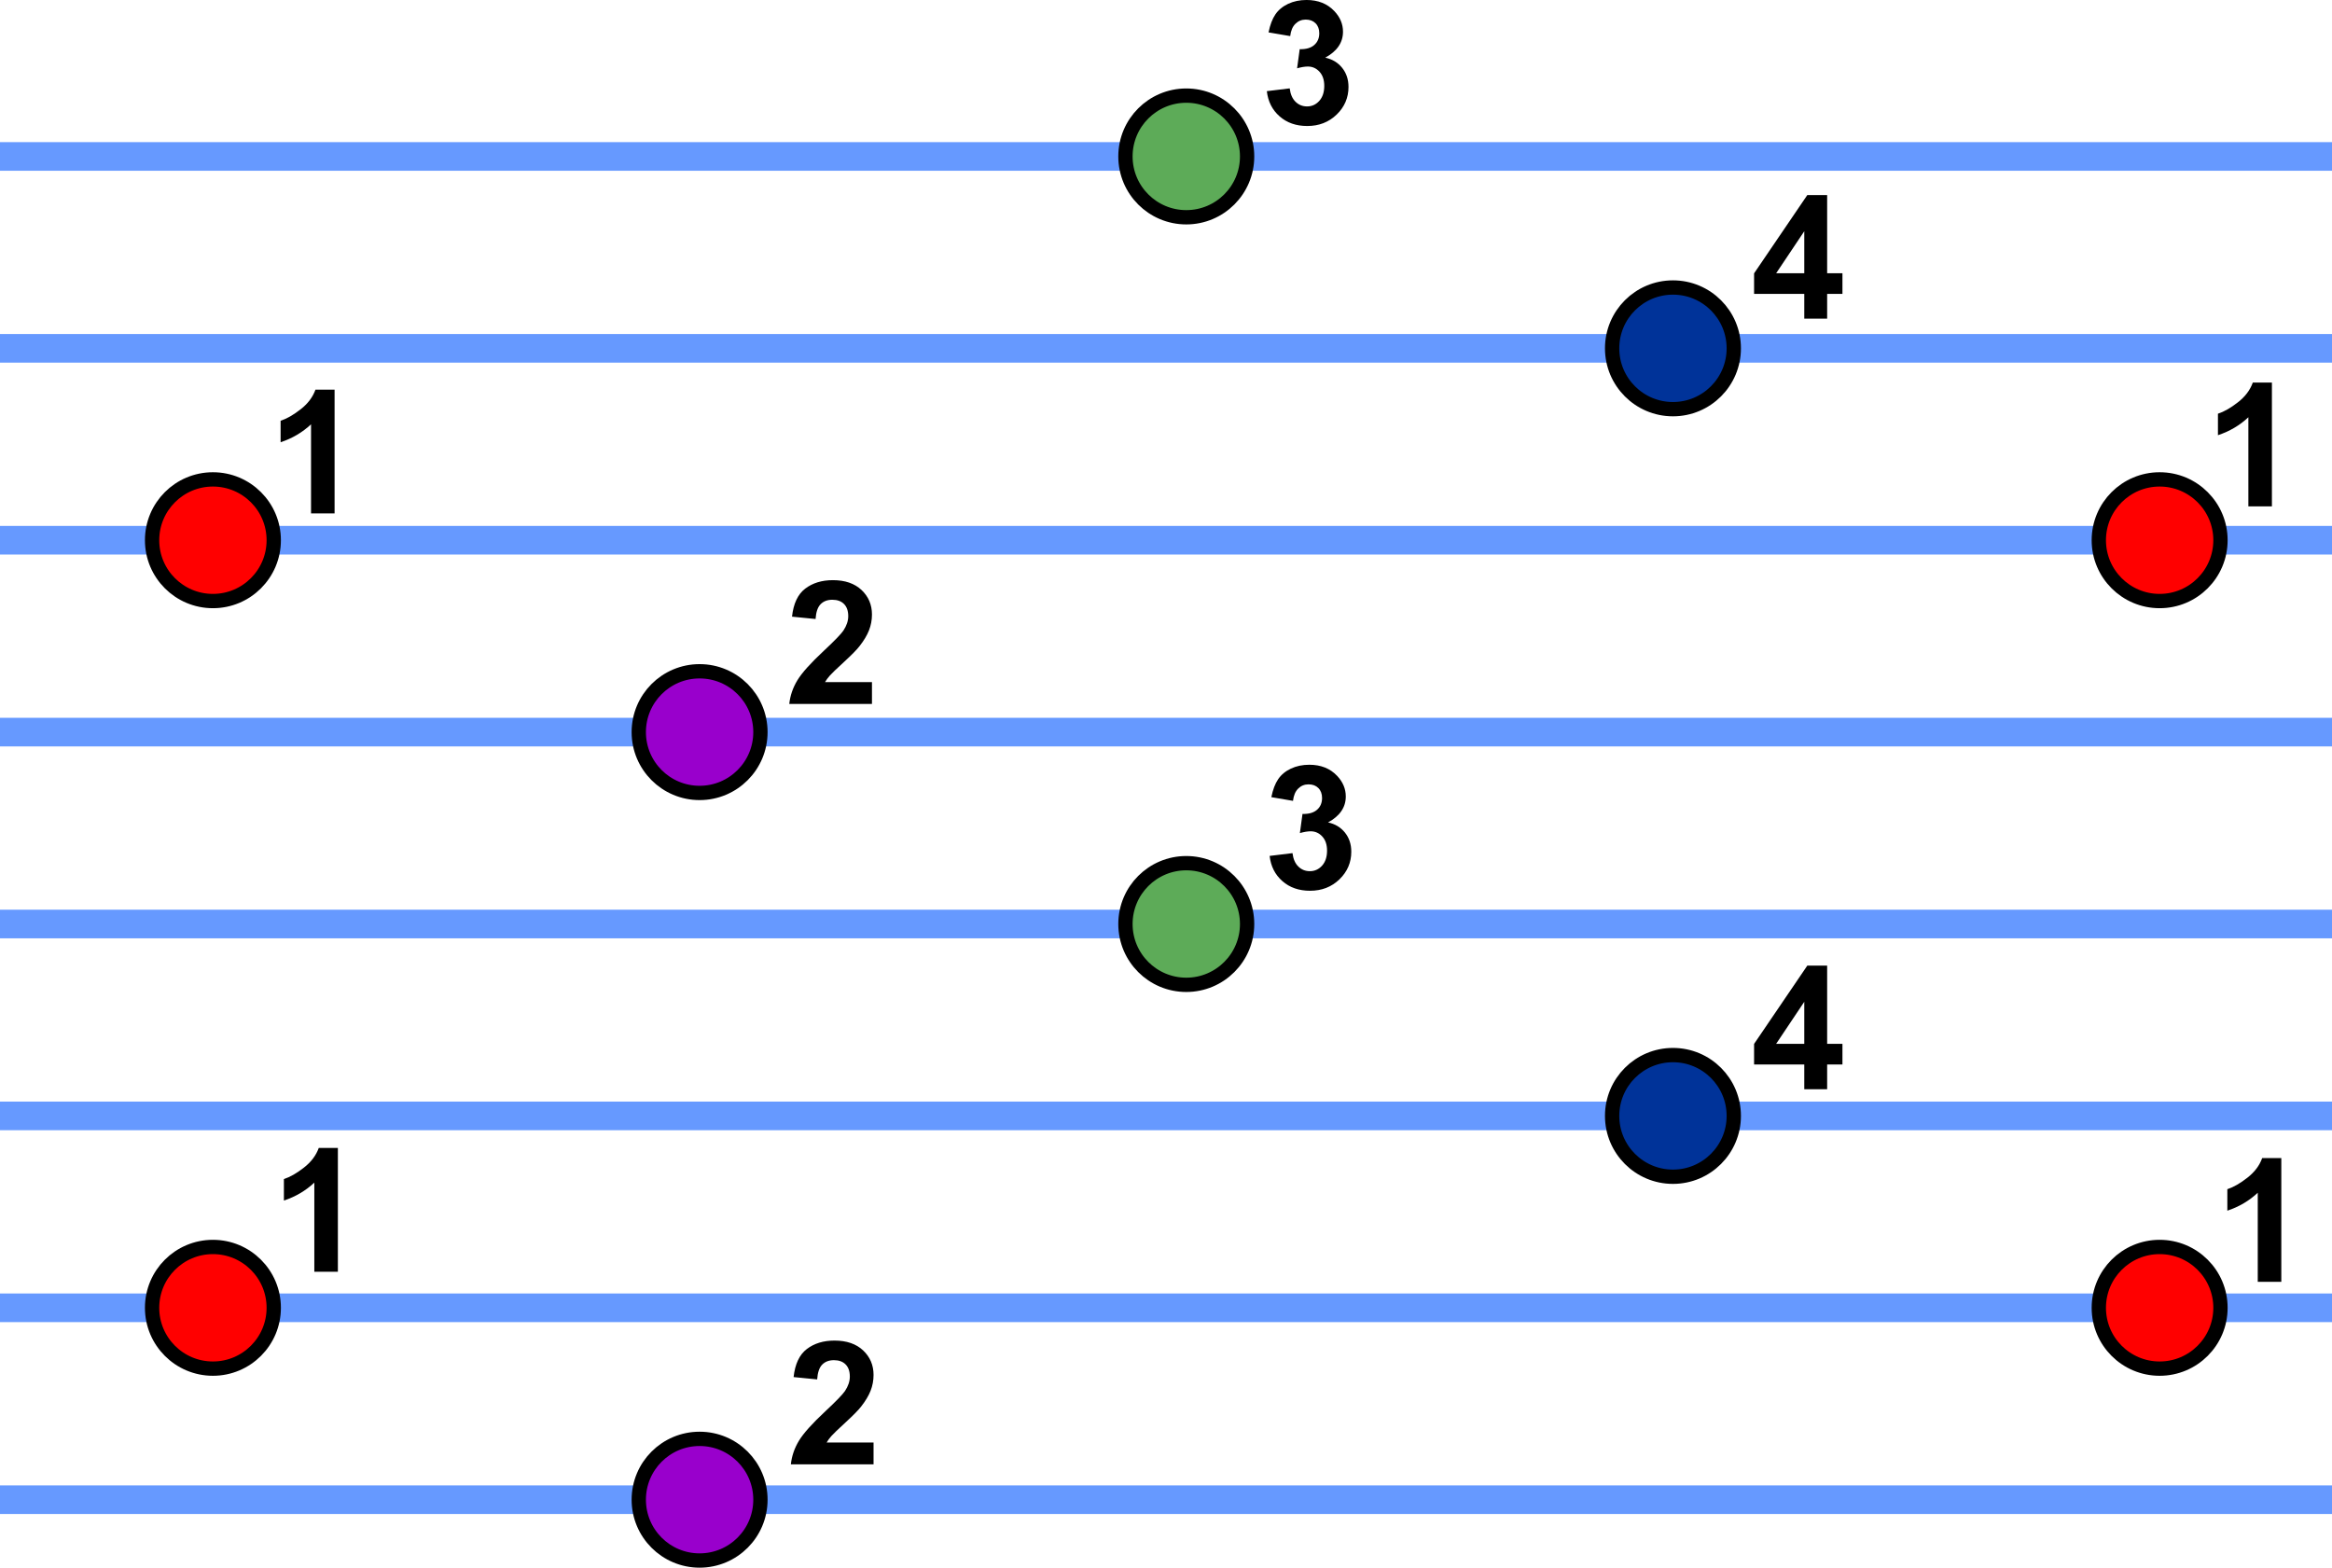
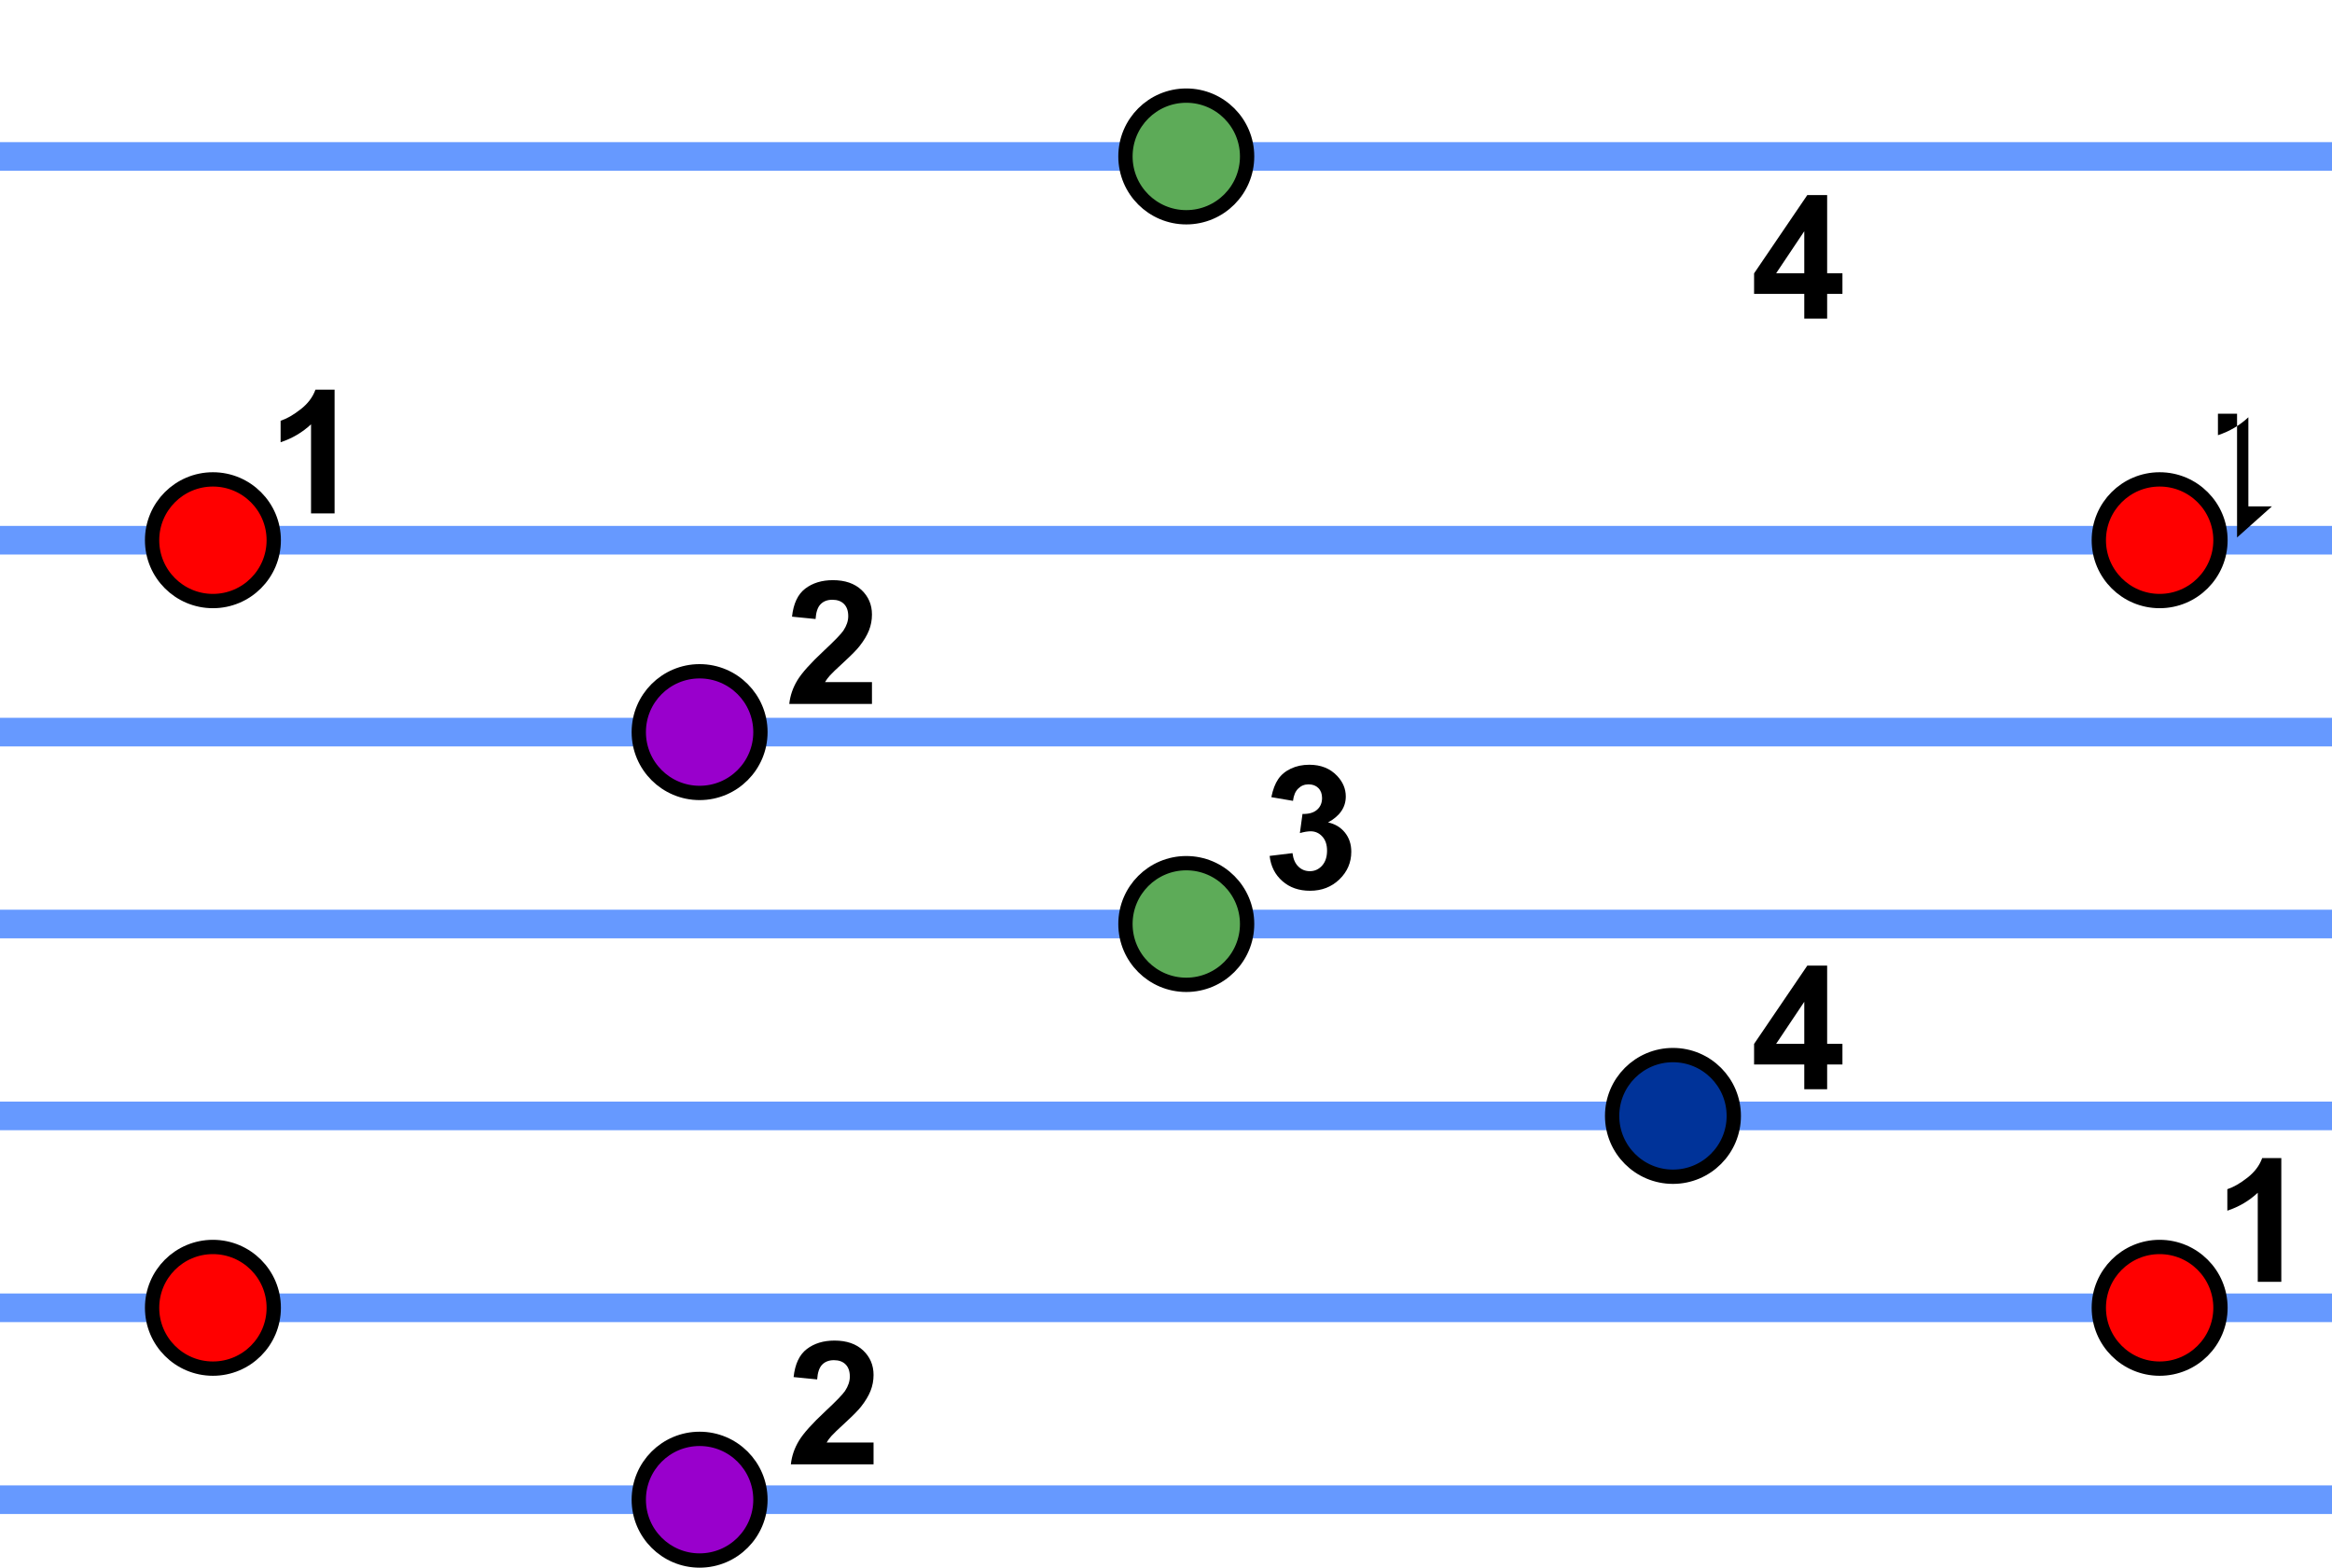
<svg xmlns="http://www.w3.org/2000/svg" xml:space="preserve" width="57.5mm" height="38.655mm" version="1.1" style="shape-rendering:geometricPrecision; text-rendering:geometricPrecision; image-rendering:optimizeQuality; fill-rule:evenodd; clip-rule:evenodd" viewBox="0 0 205559 138189">
  <defs>
    <style type="text/css">
   
    .str1 {stroke:black;stroke-width:1261.24}
    .str0 {stroke:#6699FF;stroke-width:2522.48}
    .fil0 {fill:none}
    .fil4 {fill:#003399}
    .fil1 {fill:#5DAB58}
    .fil3 {fill:#9900CC}
    .fil2 {fill:red}
    .fil5 {fill:black;fill-rule:nonzero}
   
  </style>
  </defs>
  <g id="Layer_x0020_1">
    <line class="fil0 str0" x1="0" y1="13790" x2="205559" y2="13790" />
-     <line class="fil0 str0" x1="0" y1="30705" x2="205559" y2="30705" />
    <line class="fil0 str0" x1="0" y1="47620" x2="205559" y2="47620" />
    <line class="fil0 str0" x1="0" y1="64535" x2="205559" y2="64535" />
    <line class="fil0 str0" x1="0" y1="81451" x2="205559" y2="81451" />
    <line class="fil0 str0" x1="0" y1="98366" x2="205559" y2="98366" />
    <line class="fil0 str0" x1="0" y1="115281" x2="205559" y2="115281" />
    <line class="fil0 str0" x1="0" y1="132196" x2="205559" y2="132196" />
    <circle class="fil1 str1" cx="104567" cy="13790" r="5362" />
    <circle class="fil2 str1" cx="18768" cy="47620" r="5362" />
    <circle class="fil3 str1" cx="61668" cy="64535" r="5362" />
    <circle class="fil1 str1" cx="104567" cy="81450" r="5362" />
    <circle class="fil4 str1" cx="147466" cy="98366" r="5362" />
    <circle class="fil3 str1" cx="61668" cy="132196" r="5362" />
    <circle class="fil2 str1" cx="18768" cy="115281" r="5362" />
-     <circle class="fil4 str1" cx="147466" cy="30705" r="5362" />
    <circle class="fil2 str1" cx="190366" cy="47620" r="5362" />
    <circle class="fil2 str1" cx="190366" cy="115281" r="5362" />
    <path class="fil5" d="M29493 45257l-2076 0 0 -7855c-758,712 -1652,1240 -2682,1581l0 -1894c543,-177 1131,-513 1765,-1010 637,-495 1071,-1074 1308,-1733l1685 0 0 10911z" />
-     <path class="fil5" d="M29783 112101l-2076 0 0 -7855c-758,712 -1652,1240 -2682,1581l0 -1894c543,-177 1131,-513 1765,-1010 637,-495 1071,-1074 1308,-1733l1685 0 0 10911z" />
    <path class="fil5" d="M77001 127157l0 1925 -7289 0c78,-733 316,-1425 710,-2079 394,-654 1174,-1523 2336,-2606 937,-874 1510,-1468 1723,-1778 285,-429 429,-854 429,-1276 0,-465 -124,-821 -374,-1071 -247,-250 -591,-374 -1028,-374 -434,0 -778,131 -1036,394 -255,260 -401,695 -442,1303l-2076 -207c124,-1147 510,-1970 1162,-2470 652,-498 1465,-748 2442,-748 1071,0 1912,291 2526,869 611,578 917,1298 917,2160 0,490 -88,955 -263,1399 -174,442 -452,904 -833,1389 -250,323 -707,785 -1364,1389 -659,604 -1076,1003 -1250,1202 -177,197 -318,392 -427,578l4137 0z" />
    <path class="fil5" d="M111914 75448l2016 -245c63,516 235,909 515,1182 280,273 619,409 1015,409 427,0 786,-164 1079,-490 291,-326 437,-765 437,-1321 0,-523 -139,-939 -419,-1245 -281,-306 -621,-460 -1026,-460 -265,0 -581,53 -950,157l230 -1687c561,15 987,-108 1283,-369 295,-258 442,-604 442,-1036 0,-366 -109,-657 -326,-877 -217,-217 -505,-326 -867,-326 -356,0 -659,124 -909,371 -253,247 -404,608 -460,1084l-1909 -326c134,-662 333,-1190 603,-1586 268,-394 644,-705 1124,-932 480,-225 1021,-339 1617,-339 1020,0 1839,326 2455,980 508,536 763,1141 763,1816 0,955 -520,1720 -1563,2288 621,134 1116,432 1490,897 371,465 558,1025 558,1682 0,952 -349,1766 -1043,2437 -695,672 -1559,1008 -2594,1008 -980,0 -1794,-283 -2437,-851 -647,-566 -1020,-1306 -1124,-2223z" />
-     <path class="fil5" d="M111668 8035l2016 -245c63,516 235,909 515,1182 280,273 619,409 1015,409 427,0 786,-164 1079,-490 291,-326 437,-765 437,-1321 0,-523 -139,-939 -419,-1245 -281,-306 -621,-460 -1026,-460 -265,0 -581,53 -950,157l230 -1687c561,15 987,-108 1283,-369 295,-258 442,-604 442,-1036 0,-366 -109,-657 -326,-877 -217,-217 -505,-326 -867,-326 -356,0 -659,124 -909,371 -253,247 -404,608 -460,1084l-1909 -326c134,-662 333,-1190 603,-1586 268,-394 644,-705 1124,-932 480,-225 1021,-339 1617,-339 1020,0 1839,326 2455,980 508,536 763,1141 763,1816 0,955 -520,1720 -1563,2288 621,134 1116,432 1490,897 371,465 558,1025 558,1682 0,952 -349,1766 -1043,2437 -695,672 -1559,1008 -2594,1008 -980,0 -1794,-283 -2437,-851 -647,-566 -1020,-1306 -1124,-2223z" />
    <path class="fil5" d="M159042 28089l0 -2182 -4425 0 0 -1811 4693 -6903 1748 0 0 6895 1348 0 0 1819 -1348 0 0 2182 -2016 0zm0 -4001l0 -3705 -2480 3705 2480 0z" />
    <path class="fil5" d="M159042 96013l0 -2182 -4425 0 0 -1811 4693 -6903 1748 0 0 6895 1348 0 0 1819 -1348 0 0 2182 -2016 0zm0 -4001l0 -3705 -2480 3705 2480 0z" />
    <path class="fil5" d="M76861 60127l0 1925 -7289 0c78,-733 316,-1425 710,-2079 394,-654 1174,-1523 2336,-2606 937,-874 1510,-1468 1723,-1778 285,-429 429,-854 429,-1276 0,-465 -124,-821 -374,-1071 -247,-250 -591,-374 -1028,-374 -434,0 -778,131 -1036,394 -255,260 -401,695 -442,1303l-2076 -207c124,-1147 510,-1970 1162,-2470 652,-498 1465,-748 2442,-748 1071,0 1912,291 2526,869 611,578 917,1298 917,2160 0,490 -88,955 -263,1399 -174,442 -452,904 -833,1389 -250,323 -707,785 -1364,1389 -659,604 -1076,1003 -1250,1202 -177,197 -318,392 -427,578l4137 0z" />
    <path class="fil5" d="M201091 112994l-2076 0 0 -7855c-758,712 -1652,1240 -2682,1581l0 -1894c543,-177 1131,-513 1765,-1010 637,-495 1071,-1074 1308,-1733l1685 0 0 10911z" />
-     <path class="fil5" d="M200263 44636l-2076 0 0 -7855c-758,712 -1652,1240 -2682,1581l0 -1894c543,-177 1131,-513 1765,-1010 637,-495 1071,-1074 1308,-1733l1685 0 0 10911z" />
+     <path class="fil5" d="M200263 44636l-2076 0 0 -7855c-758,712 -1652,1240 -2682,1581l0 -1894l1685 0 0 10911z" />
  </g>
</svg>